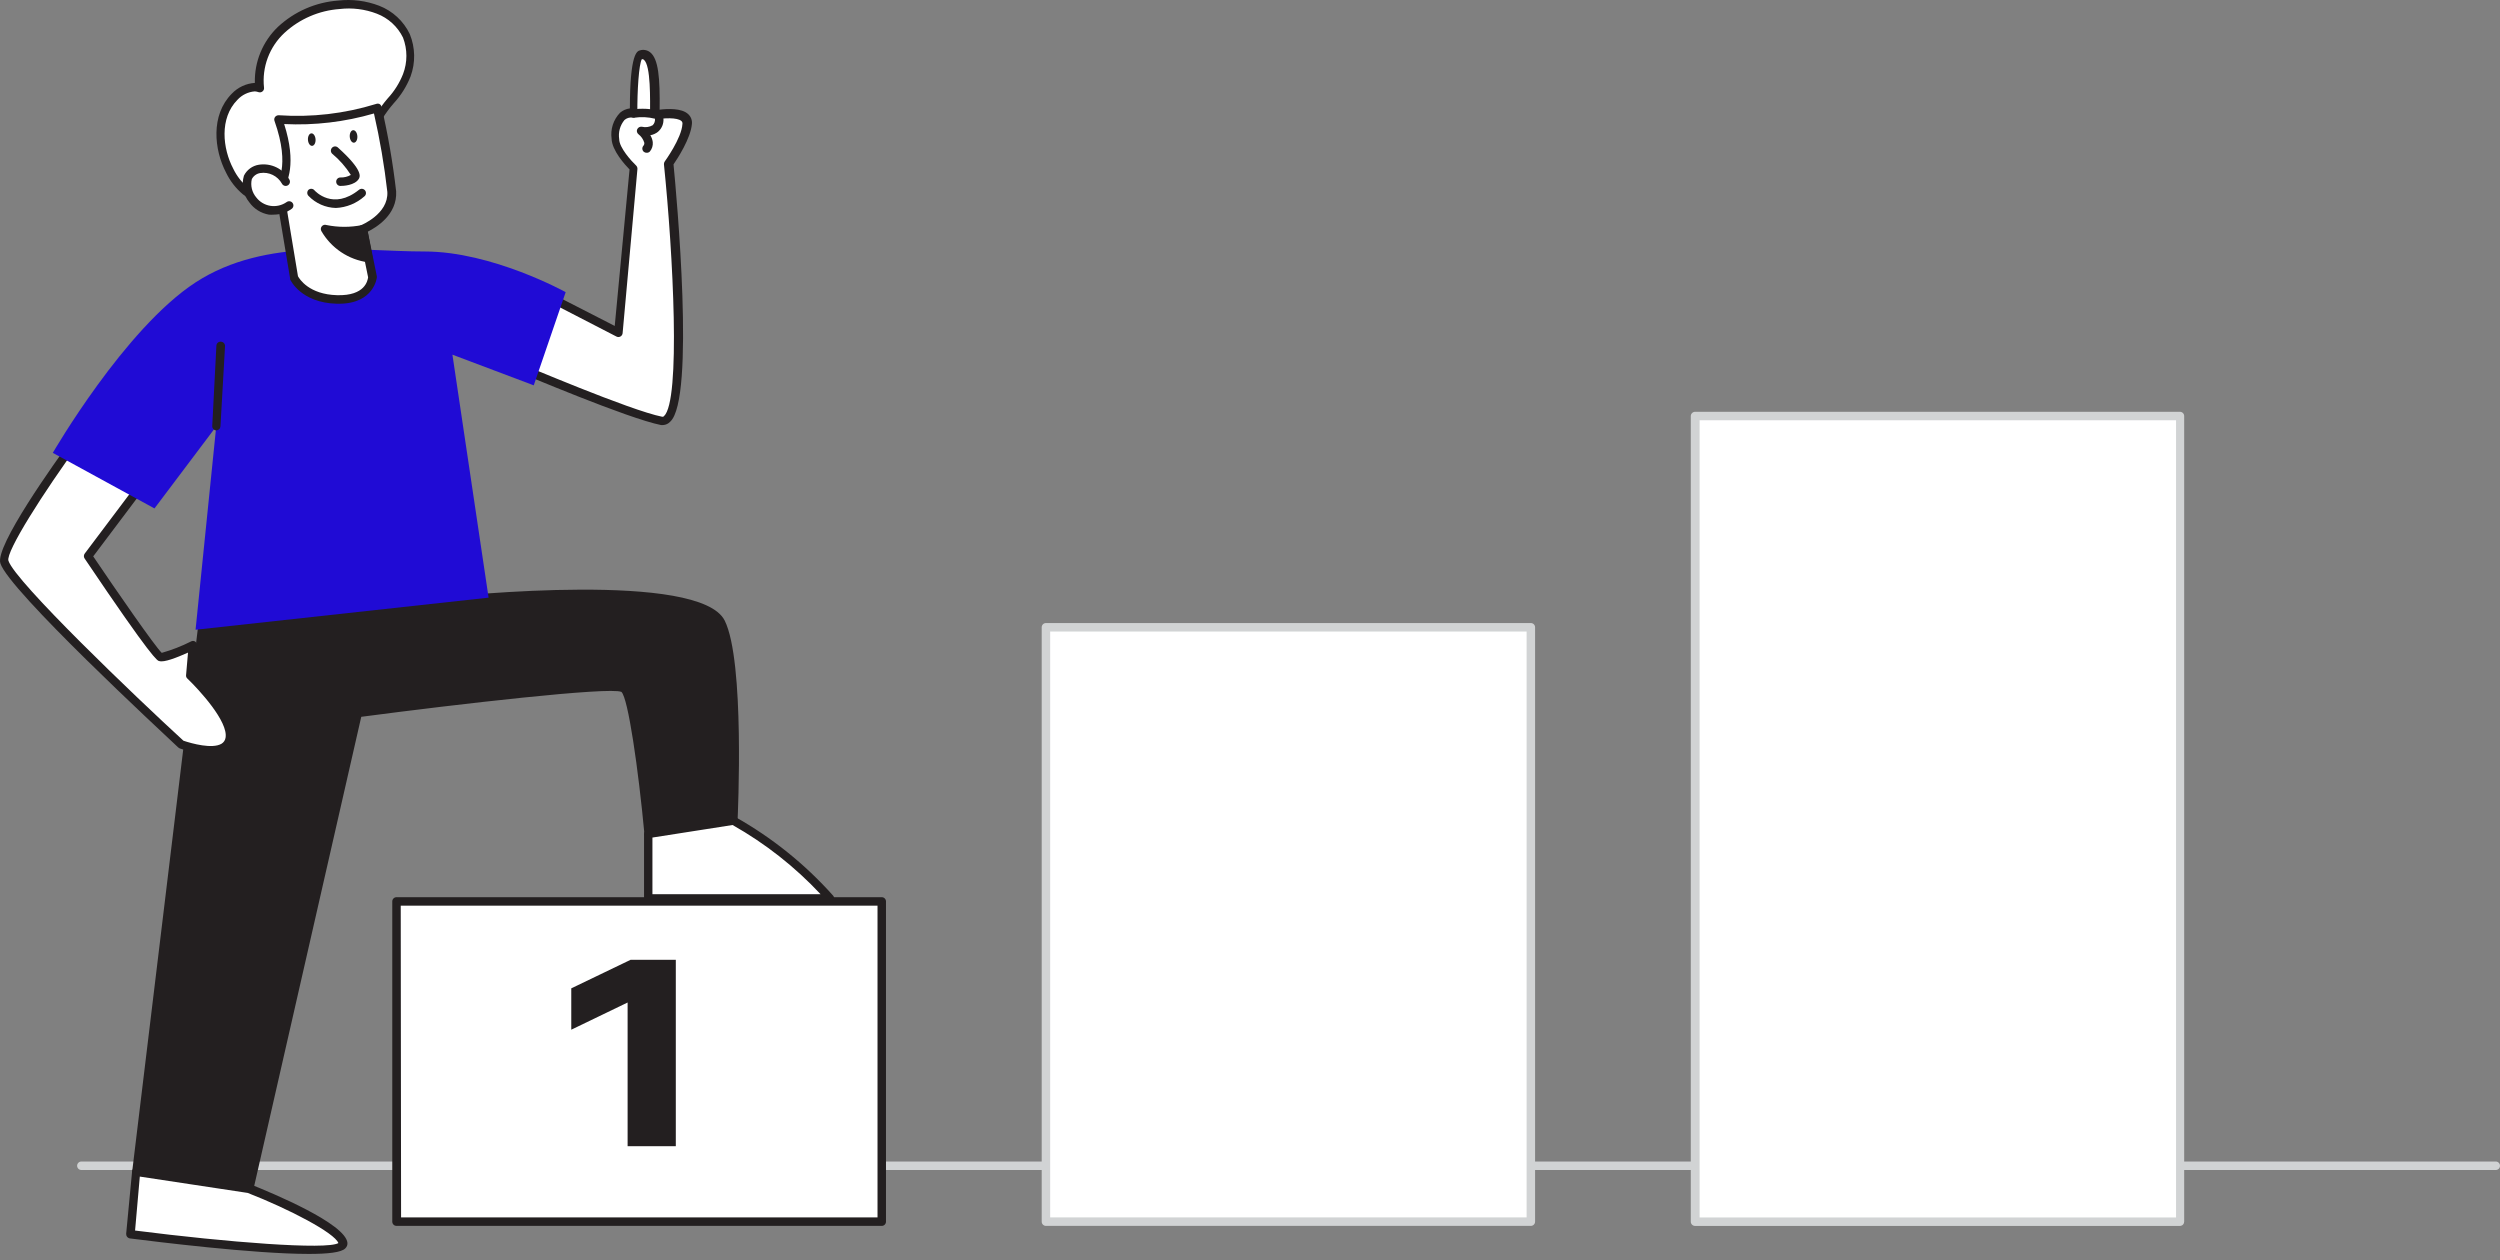
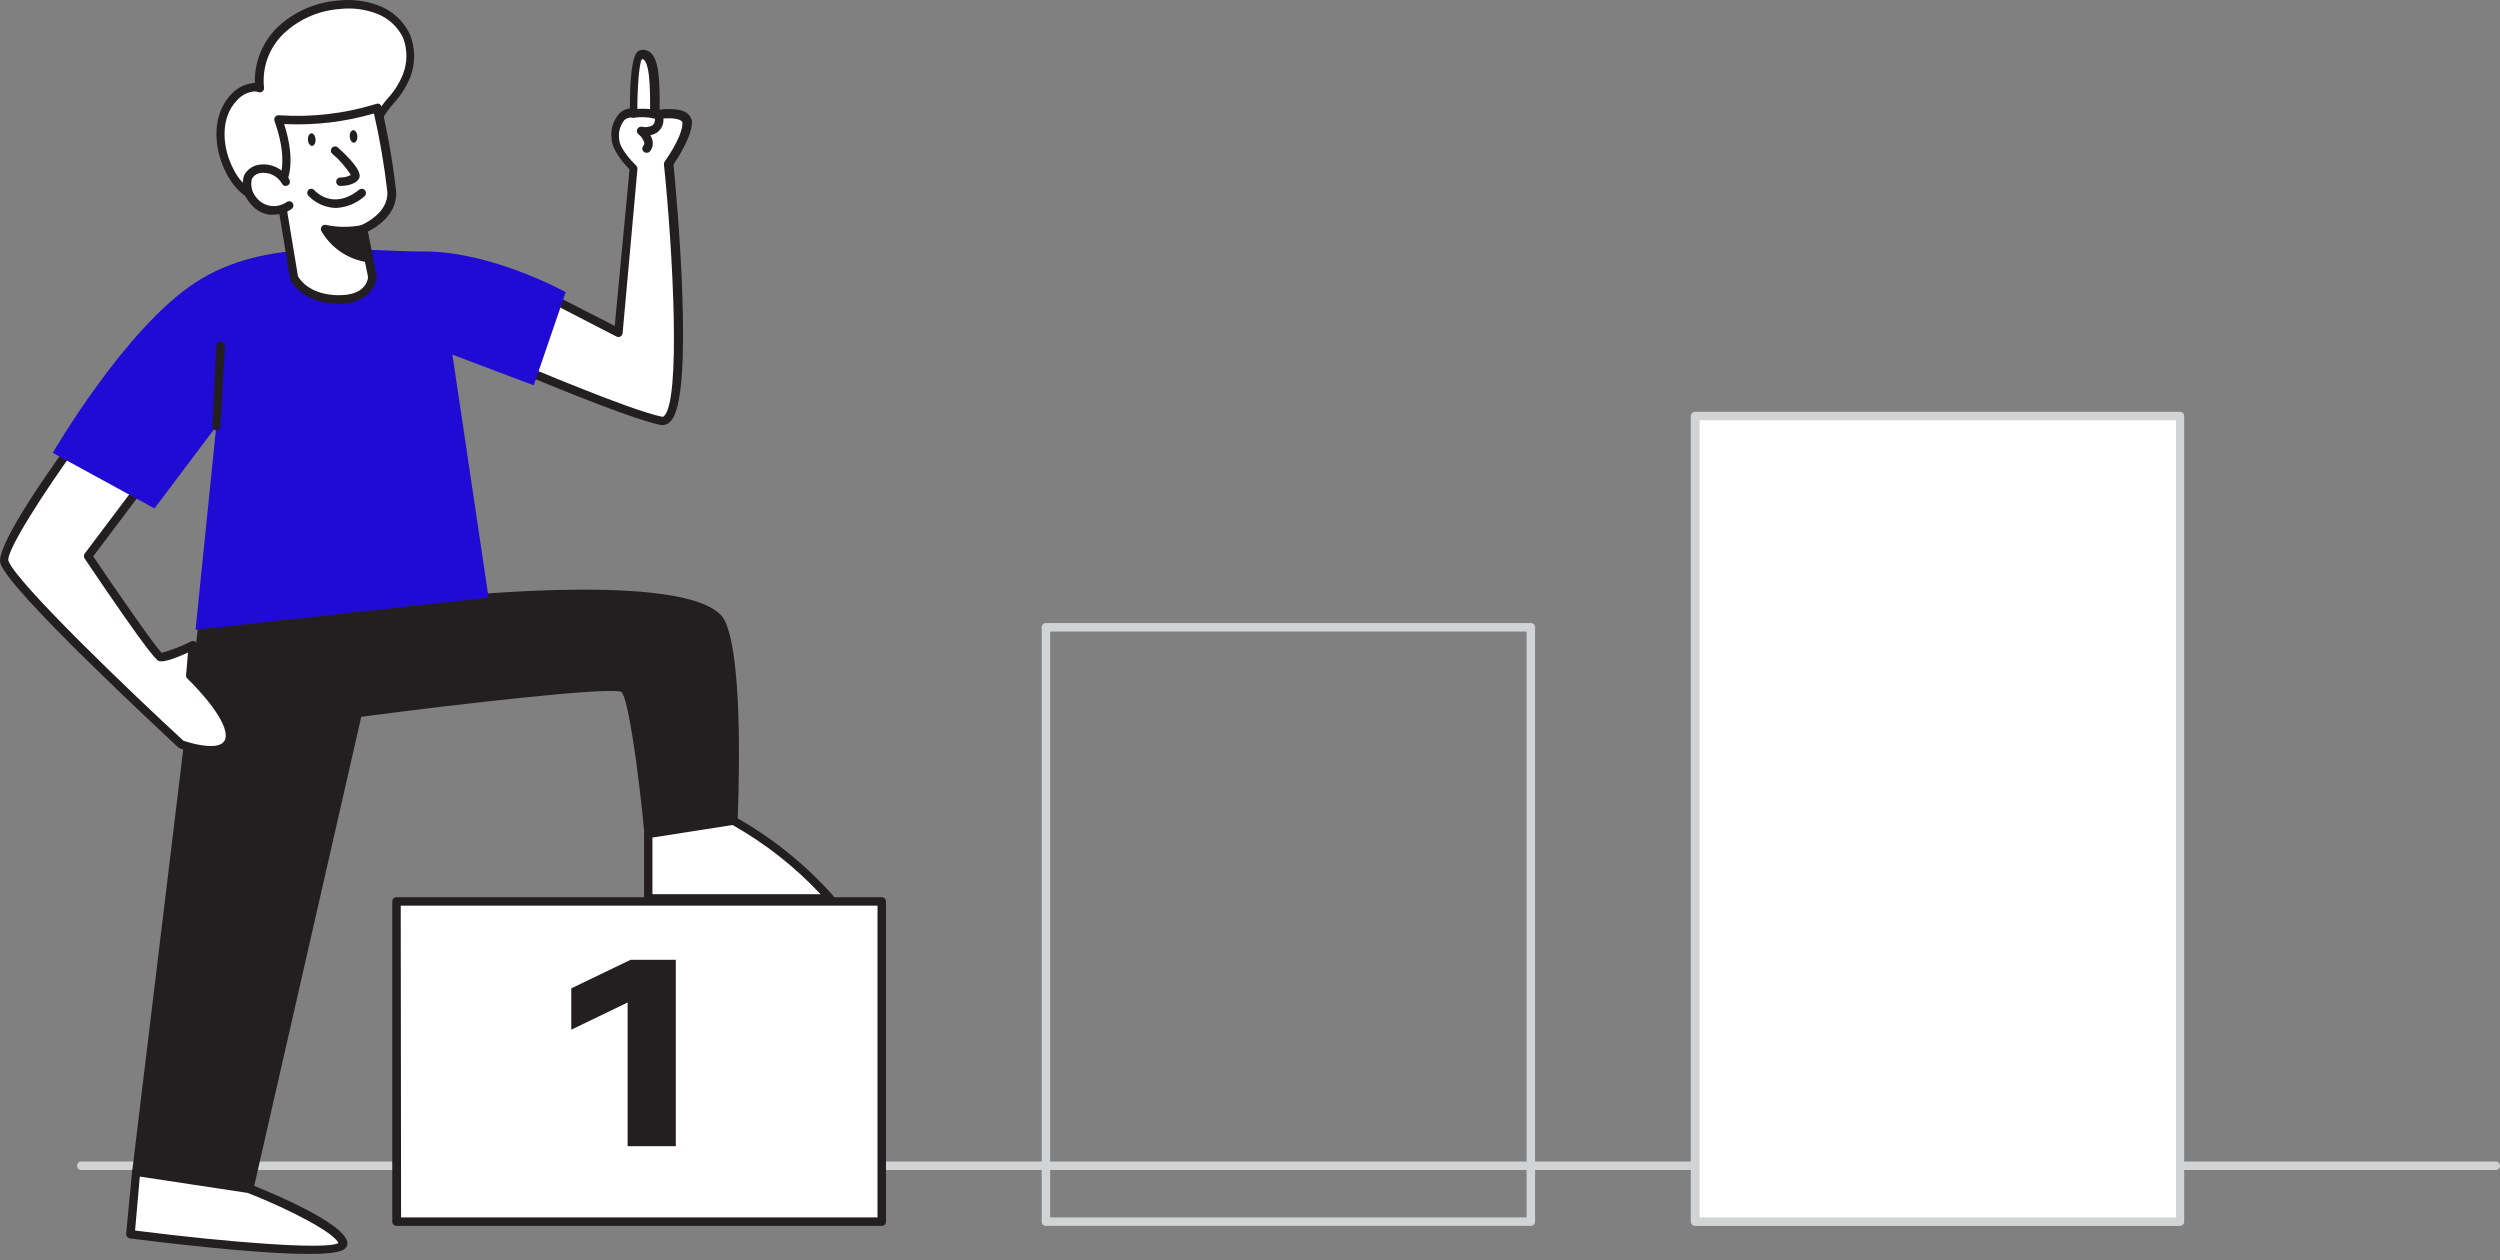
<svg xmlns="http://www.w3.org/2000/svg" width="250" height="126" viewBox="0 0 250 126" fill="none">
  <rect x="0" y="0" width="250" height="126" fill="#808080" stroke="none" />
  <path d="M249.576 117H8.135C8.023 117 7.915 116.955 7.836 116.875C7.757 116.796 7.712 116.688 7.712 116.576C7.712 116.464 7.757 116.356 7.836 116.276C7.915 116.197 8.023 116.152 8.135 116.152H249.576C249.689 116.152 249.796 116.197 249.876 116.276C249.955 116.356 250 116.464 250 116.576C250 116.688 249.955 116.796 249.876 116.875C249.796 116.955 249.689 117 249.576 117Z" fill="#D1D3D4" />
  <path d="M88.142 90.141H39.65V122.163H88.142V90.141Z" fill="white" />
  <path d="M88.175 122.589H39.65C39.538 122.589 39.43 122.544 39.351 122.465C39.271 122.385 39.227 122.277 39.227 122.165V90.142C39.227 90.03 39.271 89.922 39.351 89.843C39.43 89.763 39.538 89.719 39.65 89.719H88.175C88.288 89.719 88.396 89.763 88.475 89.843C88.555 89.922 88.599 90.03 88.599 90.142V122.165C88.599 122.277 88.555 122.385 88.475 122.465C88.396 122.544 88.288 122.589 88.175 122.589ZM40.108 121.741H87.752V90.566H40.074L40.108 121.741Z" fill="#231F20" />
-   <path d="M153.085 62.719H104.594V122.156H153.085V62.719Z" fill="white" />
  <path d="M153.085 122.589H104.594C104.481 122.589 104.373 122.544 104.294 122.465C104.215 122.385 104.17 122.277 104.17 122.165V62.728C104.17 62.616 104.215 62.508 104.294 62.429C104.373 62.349 104.481 62.305 104.594 62.305H153.085C153.197 62.305 153.305 62.349 153.384 62.429C153.464 62.508 153.509 62.616 153.509 62.728V122.165C153.509 122.277 153.464 122.385 153.384 122.465C153.305 122.544 153.197 122.589 153.085 122.589ZM105.017 121.741H152.661V63.152H105.017V121.741Z" fill="#D1D3D4" />
  <path d="M218.028 41.602H169.536V122.167H218.028V41.602Z" fill="white" />
  <path d="M218.028 122.592H169.503C169.39 122.592 169.283 122.547 169.203 122.468C169.124 122.388 169.079 122.281 169.079 122.168V41.603C169.081 41.492 169.127 41.385 169.206 41.306C169.285 41.227 169.391 41.182 169.503 41.18H217.994C218.106 41.18 218.214 41.224 218.294 41.304C218.373 41.383 218.418 41.491 218.418 41.603V122.168C218.418 122.275 218.378 122.378 218.306 122.456C218.234 122.535 218.134 122.583 218.028 122.592ZM169.96 121.745H217.604V42.027H169.96V121.745Z" fill="#D1D3D4" />
  <path d="M43.471 60.24C43.471 60.24 69.665 57.402 72.088 62.248C74.095 66.263 73.333 82.063 73.333 82.063L64.861 83.393C64.861 83.393 63.59 69.838 62.396 68.864C61.202 67.89 35.77 71.304 35.77 71.304L24.918 118.889L13.625 117.195L20.318 61.926L43.471 60.24Z" fill="#231F20" />
  <path d="M24.918 119.309H24.858L13.574 117.614C13.465 117.598 13.366 117.538 13.3 117.45C13.233 117.361 13.204 117.25 13.219 117.14L19.903 61.871C19.914 61.774 19.96 61.685 20.031 61.618C20.102 61.551 20.195 61.512 20.292 61.507L43.437 59.812C46.181 59.516 69.987 57.102 72.469 62.057C74.494 66.115 73.782 81.424 73.757 82.076C73.752 82.173 73.714 82.266 73.649 82.338C73.585 82.411 73.497 82.459 73.401 82.474L64.929 83.813C64.815 83.828 64.699 83.797 64.607 83.728C64.561 83.692 64.523 83.648 64.495 83.597C64.468 83.546 64.451 83.489 64.446 83.431C63.836 76.908 62.811 69.792 62.142 69.191C60.981 68.657 45.69 70.419 36.126 71.681L25.333 118.978C25.31 119.072 25.257 119.155 25.182 119.215C25.107 119.274 25.014 119.308 24.918 119.309V119.309ZM14.1 116.809L24.638 118.411L35.372 71.207C35.391 71.123 35.435 71.047 35.498 70.989C35.562 70.932 35.642 70.895 35.728 70.885C41.725 70.089 61.413 67.564 62.659 68.53C63.904 69.496 64.895 79.238 65.2 82.931L72.926 81.695C73.02 79.374 73.486 65.98 71.715 62.43C69.834 58.677 50.722 59.889 43.522 60.66L20.699 62.295L14.1 116.809Z" fill="#231F20" />
  <path d="M64.827 83.392V89.848H83.033C80.247 86.739 76.97 84.109 73.333 82.062L64.827 83.392Z" fill="white" />
  <path d="M83.033 90.269H64.828C64.716 90.269 64.608 90.225 64.528 90.145C64.449 90.066 64.404 89.958 64.404 89.846V83.391C64.403 83.29 64.439 83.192 64.504 83.116C64.57 83.04 64.661 82.99 64.76 82.975L73.232 81.637C73.322 81.625 73.413 81.639 73.494 81.679C77.182 83.746 80.5 86.411 83.313 89.566C83.366 89.627 83.401 89.702 83.413 89.782C83.426 89.862 83.415 89.944 83.382 90.019C83.349 90.093 83.295 90.156 83.227 90.2C83.16 90.245 83.081 90.269 82.999 90.269H83.033ZM65.243 89.422H82.059C79.494 86.681 76.526 84.347 73.257 82.501L65.243 83.755V89.422Z" fill="#231F20" />
  <path d="M13.625 117.191L13.032 123.443C13.032 123.443 34.482 126.214 34.313 124.392C34.144 122.571 24.918 118.886 24.918 118.886L13.625 117.191Z" fill="white" />
  <path d="M30.89 125.393C25.375 125.393 15.472 124.156 12.99 123.842C12.881 123.826 12.782 123.768 12.713 123.682C12.644 123.596 12.61 123.487 12.617 123.376L13.21 117.133C13.214 117.075 13.231 117.018 13.259 116.967C13.286 116.916 13.325 116.871 13.371 116.836C13.416 116.8 13.468 116.774 13.523 116.759C13.579 116.745 13.637 116.742 13.693 116.752L24.986 118.446H25.079C27.299 119.335 34.559 122.36 34.745 124.291C34.752 124.392 34.736 124.492 34.7 124.586C34.663 124.68 34.606 124.764 34.533 124.833C34.144 125.249 32.771 125.393 30.89 125.393ZM13.507 123.054C22.749 124.232 32.644 125.003 33.839 124.308C33.466 123.292 28.942 120.92 24.774 119.293L13.981 117.658L13.507 123.054Z" fill="#231F20" />
  <path d="M7.61 44.016C7.61 44.016 -0.116 54.597 0.409 56.198C1.257 58.866 18.115 74.437 18.115 74.437C18.115 74.437 22.571 76.055 22.978 73.853C23.384 71.65 19.021 67.558 19.021 67.558L19.284 64.576C19.284 64.576 16.556 65.872 16.04 65.745C15.523 65.618 8.822 55.664 8.822 55.664L15.006 47.447" fill="white" />
  <path d="M21.038 75.444C19.991 75.398 18.957 75.195 17.971 74.842C17.918 74.819 17.87 74.788 17.827 74.749C16.133 73.148 0.884 59.034 0.037 56.332C-0.522 54.637 5.45 46.284 7.288 43.768C7.32 43.722 7.361 43.683 7.409 43.653C7.457 43.623 7.51 43.604 7.565 43.595C7.62 43.586 7.677 43.589 7.731 43.603C7.786 43.616 7.837 43.641 7.881 43.675C7.927 43.708 7.965 43.749 7.994 43.797C8.023 43.844 8.043 43.897 8.051 43.952C8.06 44.007 8.058 44.064 8.044 44.118C8.031 44.172 8.008 44.223 7.975 44.268C4.34 49.249 0.57 55.179 0.842 56.069C1.511 58.161 13.625 69.751 18.344 74.071C19.191 74.359 21.233 74.918 22.148 74.376C22.255 74.313 22.347 74.227 22.417 74.125C22.487 74.022 22.534 73.906 22.554 73.783C22.851 72.165 19.903 68.971 18.734 67.853C18.687 67.811 18.651 67.758 18.628 67.699C18.606 67.64 18.599 67.577 18.607 67.514L18.801 65.261C17.641 65.778 16.395 66.26 15.938 66.108C15.752 66.108 15.26 65.939 8.466 55.857C8.415 55.785 8.387 55.7 8.387 55.612C8.387 55.523 8.415 55.438 8.466 55.366L14.65 47.148C14.684 47.104 14.726 47.066 14.773 47.038C14.821 47.01 14.874 46.991 14.929 46.983C14.984 46.975 15.04 46.978 15.094 46.992C15.148 47.006 15.199 47.03 15.243 47.064C15.288 47.097 15.325 47.139 15.354 47.187C15.382 47.235 15.401 47.288 15.409 47.343C15.416 47.398 15.413 47.454 15.399 47.508C15.386 47.562 15.361 47.612 15.328 47.657L9.322 55.637C11.711 59.178 15.48 64.617 16.175 65.286C17.181 65.002 18.157 64.622 19.089 64.151C19.153 64.112 19.227 64.091 19.301 64.091C19.376 64.091 19.449 64.112 19.513 64.151C19.572 64.195 19.619 64.252 19.65 64.319C19.681 64.386 19.695 64.459 19.691 64.532L19.445 67.311C20.292 68.158 23.774 71.657 23.376 73.851C23.331 74.098 23.231 74.331 23.085 74.535C22.938 74.739 22.748 74.907 22.529 75.028C22.074 75.288 21.562 75.431 21.038 75.444V75.444Z" fill="#231F20" />
  <path d="M55.263 29.936L61.837 33.325L63.396 16.856C63.396 16.856 61.617 15.162 61.583 13.925C61.481 10.977 63.396 11.332 63.396 11.332C63.396 11.332 63.396 5.716 64.091 5.521C65.514 5.131 65.573 8.291 65.514 11.536C65.514 11.536 68.903 10.883 68.75 12.434C68.598 13.984 66.903 16.382 66.903 16.382C66.903 16.382 69.496 42.72 66.183 42.076C62.871 41.432 51.917 36.756 51.917 36.756" fill="white" />
  <path d="M66.302 42.506H66.107C62.794 41.854 52.197 37.347 51.705 37.16C51.654 37.138 51.607 37.106 51.569 37.066C51.53 37.026 51.499 36.979 51.479 36.927C51.458 36.875 51.448 36.819 51.449 36.763C51.45 36.708 51.462 36.652 51.485 36.601C51.53 36.5 51.612 36.42 51.715 36.379C51.818 36.337 51.933 36.338 52.035 36.381C52.146 36.381 62.998 41.04 66.225 41.676C66.256 41.682 66.288 41.679 66.318 41.669C66.348 41.659 66.374 41.641 66.395 41.617C68.089 40.083 67.31 25.359 66.395 16.439C66.386 16.337 66.413 16.235 66.471 16.151C66.471 16.151 68.165 13.83 68.242 12.406C68.253 12.351 68.249 12.294 68.232 12.24C68.214 12.187 68.182 12.139 68.14 12.101C67.725 11.729 66.353 11.796 65.505 11.957C65.443 11.97 65.379 11.967 65.317 11.951C65.255 11.935 65.198 11.905 65.15 11.864C65.102 11.823 65.065 11.773 65.04 11.715C65.015 11.658 65.003 11.596 65.006 11.534C65.006 10.034 65.099 6.527 64.379 5.968C64.352 5.946 64.32 5.93 64.287 5.922C64.253 5.913 64.218 5.911 64.184 5.917C63.887 6.417 63.718 9.077 63.735 11.339C63.736 11.401 63.723 11.463 63.697 11.52C63.672 11.577 63.633 11.627 63.585 11.667C63.537 11.707 63.481 11.736 63.42 11.751C63.359 11.766 63.296 11.767 63.235 11.754C63.094 11.738 62.951 11.752 62.815 11.794C62.68 11.836 62.554 11.906 62.447 12C62.227 12.264 62.067 12.573 61.976 12.904C61.885 13.236 61.867 13.583 61.922 13.923C61.922 14.77 63.15 16.117 63.616 16.557C63.661 16.603 63.695 16.657 63.717 16.717C63.739 16.777 63.748 16.841 63.743 16.905L62.261 33.323C62.253 33.391 62.229 33.457 62.191 33.515C62.153 33.572 62.101 33.62 62.041 33.653C61.98 33.687 61.911 33.704 61.841 33.704C61.772 33.704 61.703 33.687 61.642 33.653L55.077 30.265C55.027 30.24 54.982 30.206 54.945 30.164C54.908 30.122 54.88 30.073 54.863 30.02C54.846 29.967 54.839 29.911 54.844 29.856C54.849 29.8 54.864 29.746 54.891 29.697C54.915 29.647 54.949 29.602 54.991 29.565C55.033 29.529 55.082 29.501 55.135 29.483C55.188 29.466 55.244 29.459 55.299 29.464C55.355 29.469 55.409 29.485 55.458 29.511L61.473 32.594L62.955 16.947C62.489 16.473 61.193 15.041 61.16 13.872C61.094 13.403 61.137 12.925 61.283 12.474C61.43 12.023 61.678 11.612 62.007 11.271C62.285 11.034 62.627 10.884 62.989 10.839C62.989 5.316 63.718 5.112 63.997 5.036C64.168 4.984 64.349 4.974 64.524 5.007C64.7 5.039 64.865 5.113 65.006 5.222C65.853 5.875 66.005 7.823 65.963 10.966C66.734 10.873 68.14 10.797 68.801 11.398C68.943 11.522 69.052 11.678 69.12 11.854C69.188 12.03 69.212 12.219 69.191 12.406C69.064 13.855 67.725 15.897 67.352 16.439C67.649 19.48 69.529 39.88 67.022 42.167C66.836 42.371 66.577 42.493 66.302 42.506Z" fill="#231F20" />
  <path d="M19.556 28.241C12.465 32.858 5.281 45.286 5.281 45.286L15.447 50.843L21.623 42.643L19.556 62.975L48.859 59.764L45.242 35.467L53.375 38.534L56.568 29.215C56.568 29.215 49.224 25.149 42.472 25.149C35.72 25.149 26.638 23.633 19.556 28.241Z" fill="#200BD5" />
  <path d="M40.675 7.546C41.152 6.266 41.13 4.854 40.615 3.589C40.042 2.382 39.026 1.441 37.778 0.963C36.538 0.494 35.205 0.329 33.889 0.48C31.735 0.655 29.703 1.55 28.12 3.022C27.349 3.751 26.756 4.647 26.386 5.641C26.016 6.636 25.879 7.702 25.985 8.757C25.519 8.676 25.04 8.716 24.595 8.875C24.149 9.034 23.753 9.306 23.444 9.664C21.58 11.544 21.749 14.746 22.961 17.068C23.342 17.85 23.888 18.541 24.562 19.092C25.206 19.564 25.933 19.909 26.705 20.109C30.17 21.092 34.33 20.024 36.261 16.966C37.286 15.314 37.007 13.205 37.955 11.637C38.904 10.07 40.099 9.248 40.675 7.546Z" fill="white" />
  <path d="M29.306 20.896C28.39 20.897 27.479 20.775 26.595 20.532C25.771 20.319 24.994 19.951 24.308 19.447C23.596 18.853 23.018 18.114 22.614 17.279C21.402 14.974 21.055 11.518 23.173 9.375C23.78 8.735 24.606 8.347 25.486 8.29V8.29C25.459 7.246 25.65 6.207 26.049 5.241C26.447 4.276 27.043 3.404 27.798 2.682C29.45 1.148 31.574 0.222 33.822 0.056C35.207 -0.102 36.611 0.075 37.913 0.573C39.261 1.092 40.358 2.107 40.98 3.411C41.533 4.764 41.56 6.274 41.056 7.646C40.663 8.641 40.088 9.555 39.362 10.34C38.953 10.81 38.582 11.312 38.252 11.84C37.873 12.594 37.626 13.408 37.524 14.246C37.419 15.289 37.111 16.302 36.617 17.228C35.807 18.407 34.712 19.361 33.434 20.003C32.156 20.644 30.735 20.951 29.306 20.896ZM25.486 9.137C24.817 9.188 24.193 9.49 23.741 9.985C21.928 11.823 22.258 14.856 23.334 16.889C23.688 17.621 24.197 18.269 24.825 18.787C25.426 19.221 26.105 19.537 26.824 19.718C30.331 20.718 34.237 19.447 35.897 16.762C36.344 15.948 36.632 15.057 36.744 14.136C36.868 13.198 37.155 12.289 37.592 11.45C37.943 10.884 38.336 10.346 38.769 9.84C39.427 9.132 39.947 8.308 40.303 7.409C40.752 6.237 40.752 4.939 40.303 3.766C39.767 2.663 38.831 1.805 37.685 1.369C36.499 0.913 35.219 0.753 33.957 0.903C31.906 1.052 29.965 1.891 28.451 3.283C27.706 3.973 27.134 4.827 26.777 5.777C26.422 6.727 26.293 7.747 26.401 8.756C26.412 8.825 26.405 8.895 26.381 8.96C26.358 9.025 26.318 9.083 26.265 9.129C26.213 9.176 26.15 9.209 26.082 9.226C26.014 9.242 25.943 9.241 25.875 9.222C25.75 9.177 25.619 9.148 25.486 9.137V9.137Z" fill="#231F20" />
  <path d="M36.262 22.92L37.236 27.715C37.236 27.715 37.066 30.037 33.703 29.943C30.34 29.85 29.391 27.749 29.391 27.749L27.892 18.735C27.892 18.735 29.586 16.948 27.815 11.958C31.158 12.188 34.514 11.791 37.71 10.789C38.345 13.553 38.829 16.35 39.159 19.168C39.303 21.726 36.262 22.92 36.262 22.92Z" fill="white" />
  <path d="M33.889 30.374H33.685C30.102 30.281 29.051 28.028 29.009 27.934C29.005 27.901 29.005 27.867 29.009 27.833L27.501 18.811C27.493 18.746 27.499 18.681 27.52 18.619C27.54 18.558 27.574 18.501 27.62 18.455C27.62 18.455 29.111 16.76 27.45 12.092C27.425 12.027 27.418 11.955 27.428 11.886C27.439 11.816 27.467 11.75 27.509 11.694C27.553 11.638 27.61 11.593 27.675 11.564C27.74 11.534 27.811 11.521 27.882 11.525C31.163 11.75 34.457 11.368 37.599 10.398C37.654 10.375 37.713 10.363 37.773 10.363C37.833 10.363 37.892 10.375 37.947 10.398C37.997 10.427 38.041 10.466 38.076 10.513C38.111 10.56 38.136 10.613 38.15 10.669C38.8 13.463 39.289 16.291 39.615 19.141C39.742 21.471 37.616 22.75 36.777 23.165L37.684 27.63C37.692 27.669 37.692 27.709 37.684 27.748C37.684 27.748 37.421 30.374 33.889 30.374ZM29.797 27.621C29.949 27.901 30.898 29.442 33.711 29.519C36.523 29.595 36.761 28.045 36.811 27.731L35.846 23.004C35.826 22.907 35.84 22.805 35.887 22.717C35.933 22.629 36.008 22.56 36.1 22.521C36.1 22.521 38.861 21.411 38.734 19.192C38.435 16.554 37.988 13.935 37.396 11.347C34.482 12.197 31.447 12.555 28.416 12.406C29.687 16.371 28.729 18.285 28.34 18.844L29.797 27.621Z" fill="#231F20" />
  <path d="M28.569 18.158C28.317 17.702 27.93 17.334 27.462 17.106C26.993 16.877 26.466 16.798 25.951 16.878C25.702 16.914 25.466 17.01 25.262 17.158C25.058 17.305 24.894 17.5 24.782 17.726C24.675 18.11 24.663 18.515 24.749 18.905C24.835 19.295 25.015 19.658 25.274 19.962C25.665 20.525 26.264 20.91 26.939 21.032C27.614 21.154 28.31 21.004 28.874 20.614" fill="white" />
  <path d="M27.383 21.464C27.22 21.477 27.055 21.477 26.892 21.464C26.099 21.327 25.393 20.882 24.927 20.227C24.628 19.86 24.423 19.427 24.33 18.963C24.237 18.5 24.259 18.02 24.393 17.567C24.536 17.279 24.746 17.029 25.005 16.839C25.265 16.648 25.566 16.523 25.884 16.474C26.488 16.378 27.107 16.472 27.656 16.742C28.205 17.012 28.657 17.445 28.951 17.982C28.975 18.032 28.989 18.087 28.993 18.142C28.996 18.198 28.989 18.253 28.971 18.306C28.953 18.359 28.924 18.407 28.887 18.449C28.851 18.491 28.806 18.525 28.756 18.55C28.706 18.574 28.651 18.588 28.596 18.592C28.54 18.595 28.484 18.588 28.432 18.57C28.379 18.552 28.33 18.523 28.288 18.486C28.247 18.45 28.213 18.405 28.188 18.355C27.978 17.981 27.658 17.68 27.272 17.492C26.886 17.304 26.452 17.239 26.028 17.304C25.848 17.331 25.678 17.401 25.531 17.507C25.383 17.613 25.263 17.753 25.181 17.914C25.108 18.231 25.109 18.561 25.186 18.877C25.262 19.193 25.411 19.487 25.621 19.736C25.966 20.19 26.473 20.493 27.036 20.583C27.61 20.673 28.196 20.536 28.671 20.202C28.761 20.138 28.873 20.112 28.982 20.129C29.091 20.146 29.19 20.206 29.256 20.295C29.29 20.339 29.314 20.39 29.328 20.445C29.342 20.499 29.345 20.556 29.336 20.611C29.327 20.667 29.307 20.72 29.277 20.767C29.248 20.815 29.209 20.856 29.162 20.888C28.645 21.262 28.022 21.463 27.383 21.464V21.464Z" fill="#231F20" />
  <path d="M34.034 18.594C33.978 18.593 33.923 18.581 33.873 18.559C33.822 18.537 33.775 18.505 33.737 18.464C33.698 18.424 33.668 18.377 33.648 18.325C33.628 18.273 33.618 18.218 33.619 18.162C33.619 18.107 33.63 18.052 33.651 18.002C33.673 17.951 33.704 17.904 33.743 17.866C33.783 17.827 33.83 17.797 33.881 17.776C33.932 17.756 33.987 17.746 34.042 17.747V17.747C34.407 17.76 34.767 17.672 35.084 17.493C34.575 16.691 33.944 15.973 33.212 15.367C33.172 15.327 33.141 15.28 33.12 15.229C33.098 15.177 33.087 15.122 33.087 15.066C33.087 15.01 33.098 14.955 33.12 14.903C33.141 14.851 33.172 14.805 33.212 14.765C33.251 14.726 33.297 14.694 33.348 14.673C33.399 14.652 33.453 14.641 33.509 14.641C33.564 14.641 33.619 14.652 33.669 14.673C33.72 14.694 33.767 14.726 33.805 14.765C36.347 17.052 35.999 17.671 35.889 17.874C35.483 18.552 34.313 18.594 34.034 18.594Z" fill="#231F20" />
  <path d="M36.261 22.922C36.261 22.922 33.72 23.371 32.466 22.922C32.923 23.703 33.551 24.37 34.301 24.875C35.053 25.379 35.908 25.708 36.803 25.836L36.261 22.922Z" fill="#231F20" />
  <path d="M36.803 26.232C35.838 26.102 34.915 25.753 34.106 25.211C33.297 24.669 32.622 23.949 32.135 23.106C32.093 23.03 32.075 22.943 32.084 22.856C32.093 22.77 32.129 22.689 32.186 22.623C32.242 22.557 32.316 22.511 32.4 22.489C32.483 22.468 32.571 22.473 32.652 22.504C33.829 22.743 35.041 22.743 36.218 22.504C36.328 22.485 36.442 22.509 36.534 22.573C36.626 22.636 36.689 22.733 36.71 22.843L37.252 25.732C37.264 25.797 37.261 25.863 37.243 25.926C37.225 25.989 37.194 26.047 37.15 26.096C37.107 26.145 37.053 26.182 36.993 26.205C36.932 26.229 36.867 26.238 36.803 26.232V26.232ZM33.414 23.512C34.145 24.402 35.143 25.032 36.261 25.308L35.905 23.394C35.087 23.518 34.258 23.558 33.431 23.512H33.414Z" fill="#231F20" />
  <path d="M31.215 14.586C31.425 14.573 31.578 14.282 31.556 13.937C31.534 13.591 31.345 13.322 31.135 13.335C30.925 13.348 30.773 13.639 30.795 13.985C30.817 14.331 31.005 14.6 31.215 14.586Z" fill="#231F20" />
  <path d="M35.396 14.27C35.606 14.257 35.758 13.966 35.736 13.62C35.714 13.274 35.526 13.005 35.316 13.019C35.106 13.032 34.953 13.323 34.975 13.669C34.998 14.014 35.186 14.283 35.396 14.27Z" fill="#231F20" />
  <path d="M31.17 19.305C31.17 19.305 33.228 21.702 36.253 19.305Z" fill="white" />
  <path d="M33.592 20.797C32.553 20.773 31.566 20.337 30.847 19.585C30.769 19.505 30.726 19.397 30.726 19.285C30.726 19.172 30.769 19.064 30.847 18.984C30.889 18.947 30.937 18.919 30.99 18.901C31.042 18.883 31.098 18.876 31.153 18.88C31.208 18.884 31.262 18.899 31.311 18.924C31.361 18.949 31.405 18.984 31.44 19.026C31.517 19.111 33.296 21.076 35.905 18.975C35.948 18.94 35.998 18.914 36.052 18.898C36.105 18.883 36.161 18.878 36.217 18.883C36.272 18.889 36.326 18.906 36.375 18.933C36.424 18.959 36.467 18.995 36.502 19.039C36.537 19.082 36.563 19.132 36.579 19.186C36.595 19.239 36.6 19.295 36.594 19.351C36.588 19.406 36.572 19.46 36.545 19.509C36.518 19.558 36.482 19.601 36.439 19.636C35.651 20.337 34.646 20.747 33.592 20.797V20.797Z" fill="#231F20" />
  <path d="M21.623 43.04C21.567 43.038 21.513 43.025 21.463 43.001C21.413 42.978 21.368 42.945 21.331 42.904C21.294 42.862 21.265 42.815 21.247 42.762C21.229 42.71 21.221 42.655 21.224 42.599L21.64 34.551C21.644 34.496 21.659 34.442 21.684 34.393C21.71 34.343 21.745 34.3 21.788 34.264C21.83 34.229 21.88 34.202 21.933 34.186C21.986 34.17 22.042 34.164 22.097 34.17C22.153 34.172 22.209 34.186 22.26 34.21C22.311 34.233 22.357 34.267 22.395 34.309C22.433 34.351 22.462 34.4 22.48 34.453C22.499 34.507 22.507 34.563 22.504 34.619L22.046 42.642C22.038 42.749 21.99 42.849 21.911 42.923C21.833 42.996 21.73 43.038 21.623 43.04Z" fill="#231F20" />
  <path d="M63.397 11.296C63.397 11.296 65.938 11.034 65.938 11.813C65.938 13.44 64.125 13.042 64.125 13.042C64.125 13.042 65.345 14.016 64.676 14.829" fill="white" />
  <path d="M64.658 15.277C64.559 15.279 64.464 15.246 64.387 15.184C64.301 15.113 64.246 15.011 64.235 14.9C64.224 14.789 64.257 14.678 64.328 14.591C64.368 14.548 64.397 14.497 64.415 14.442C64.433 14.386 64.437 14.327 64.429 14.269C64.327 13.933 64.123 13.637 63.845 13.422C63.77 13.364 63.717 13.281 63.695 13.189C63.674 13.096 63.685 12.999 63.726 12.914C63.769 12.828 63.838 12.758 63.923 12.716C64.009 12.673 64.106 12.659 64.2 12.676C64.563 12.762 64.944 12.708 65.268 12.524C65.353 12.439 65.417 12.337 65.457 12.224C65.496 12.111 65.51 11.991 65.497 11.872C64.824 11.703 64.124 11.669 63.438 11.77C63.326 11.78 63.215 11.745 63.128 11.674C63.041 11.603 62.985 11.5 62.972 11.389C62.966 11.333 62.971 11.277 62.987 11.223C63.004 11.169 63.03 11.12 63.066 11.076C63.101 11.033 63.145 10.997 63.194 10.971C63.243 10.944 63.297 10.928 63.353 10.923C63.836 10.872 65.463 10.753 66.073 11.287C66.234 11.437 66.332 11.643 66.344 11.863C66.363 12.109 66.324 12.357 66.23 12.585C66.136 12.813 65.989 13.016 65.802 13.176C65.578 13.355 65.313 13.475 65.031 13.524C65.161 13.732 65.245 13.966 65.276 14.21C65.293 14.378 65.276 14.547 65.226 14.709C65.177 14.87 65.096 15.02 64.988 15.15C64.946 15.194 64.894 15.228 64.837 15.25C64.78 15.272 64.719 15.281 64.658 15.277Z" fill="#231F20" />
  <path d="M62.761 100.25L57.127 102.97V98.835L63.057 95.981H67.581V114.618H62.761V100.25Z" fill="#231F20" />
</svg>